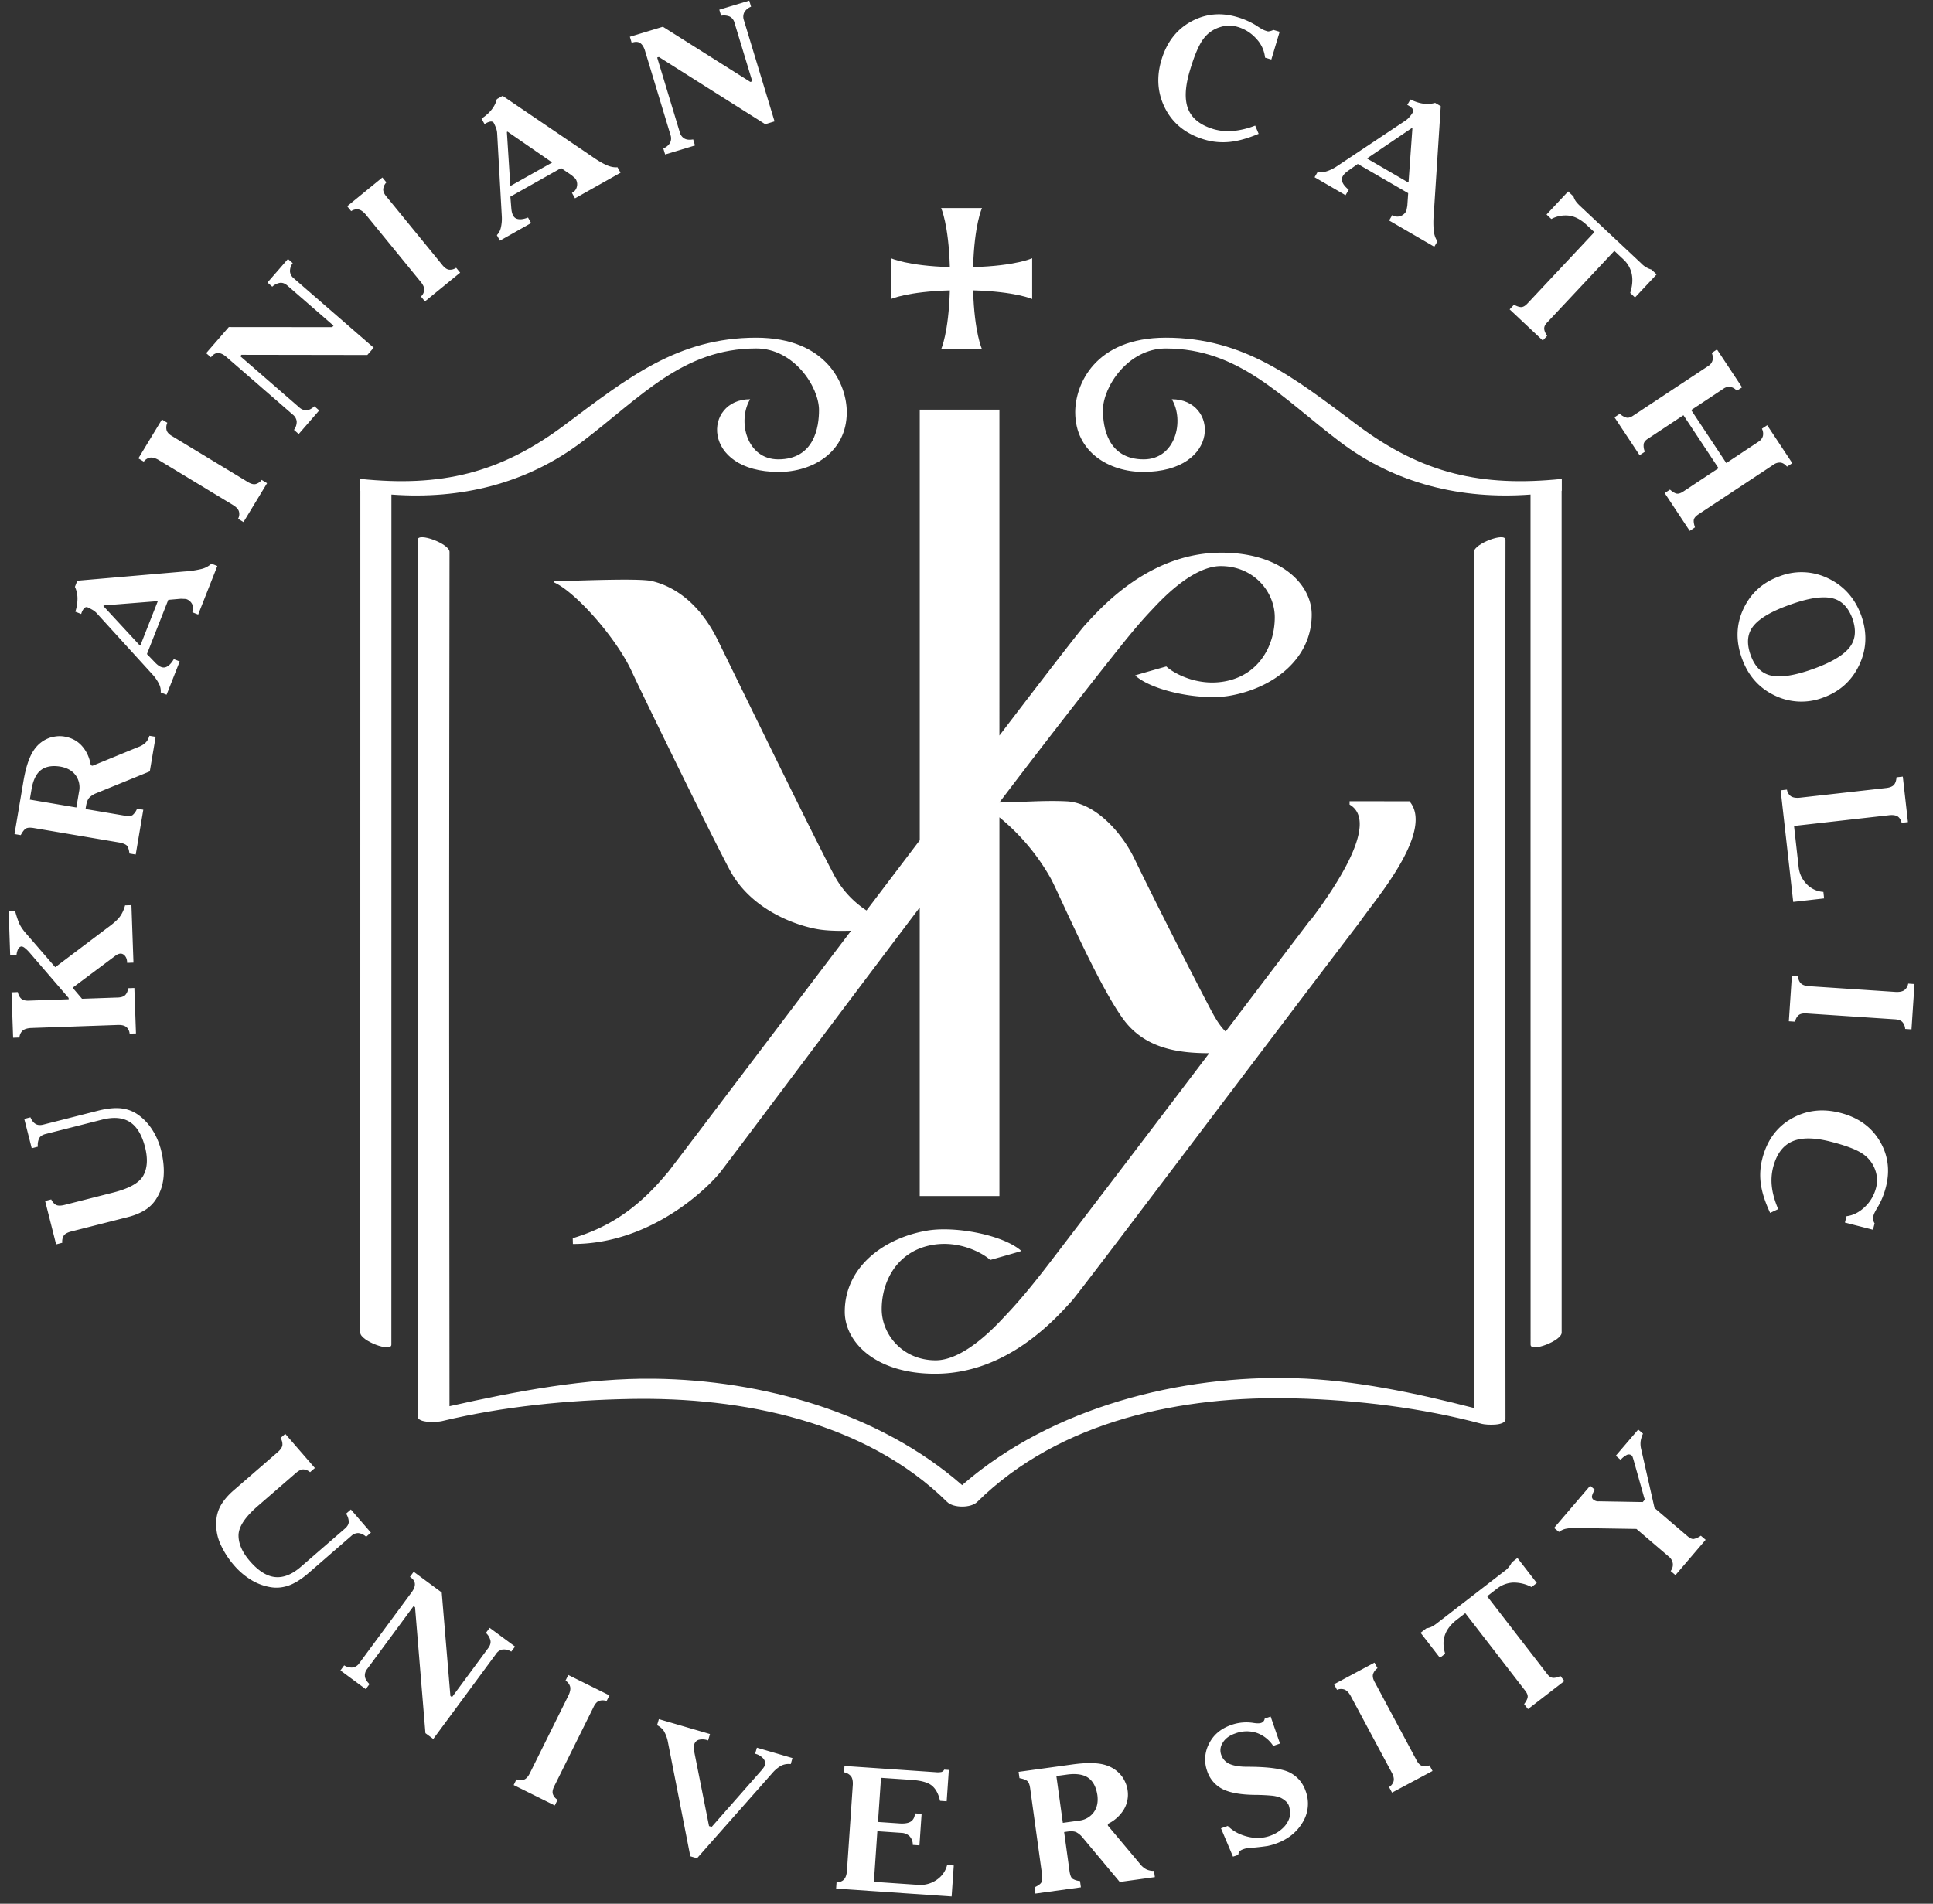
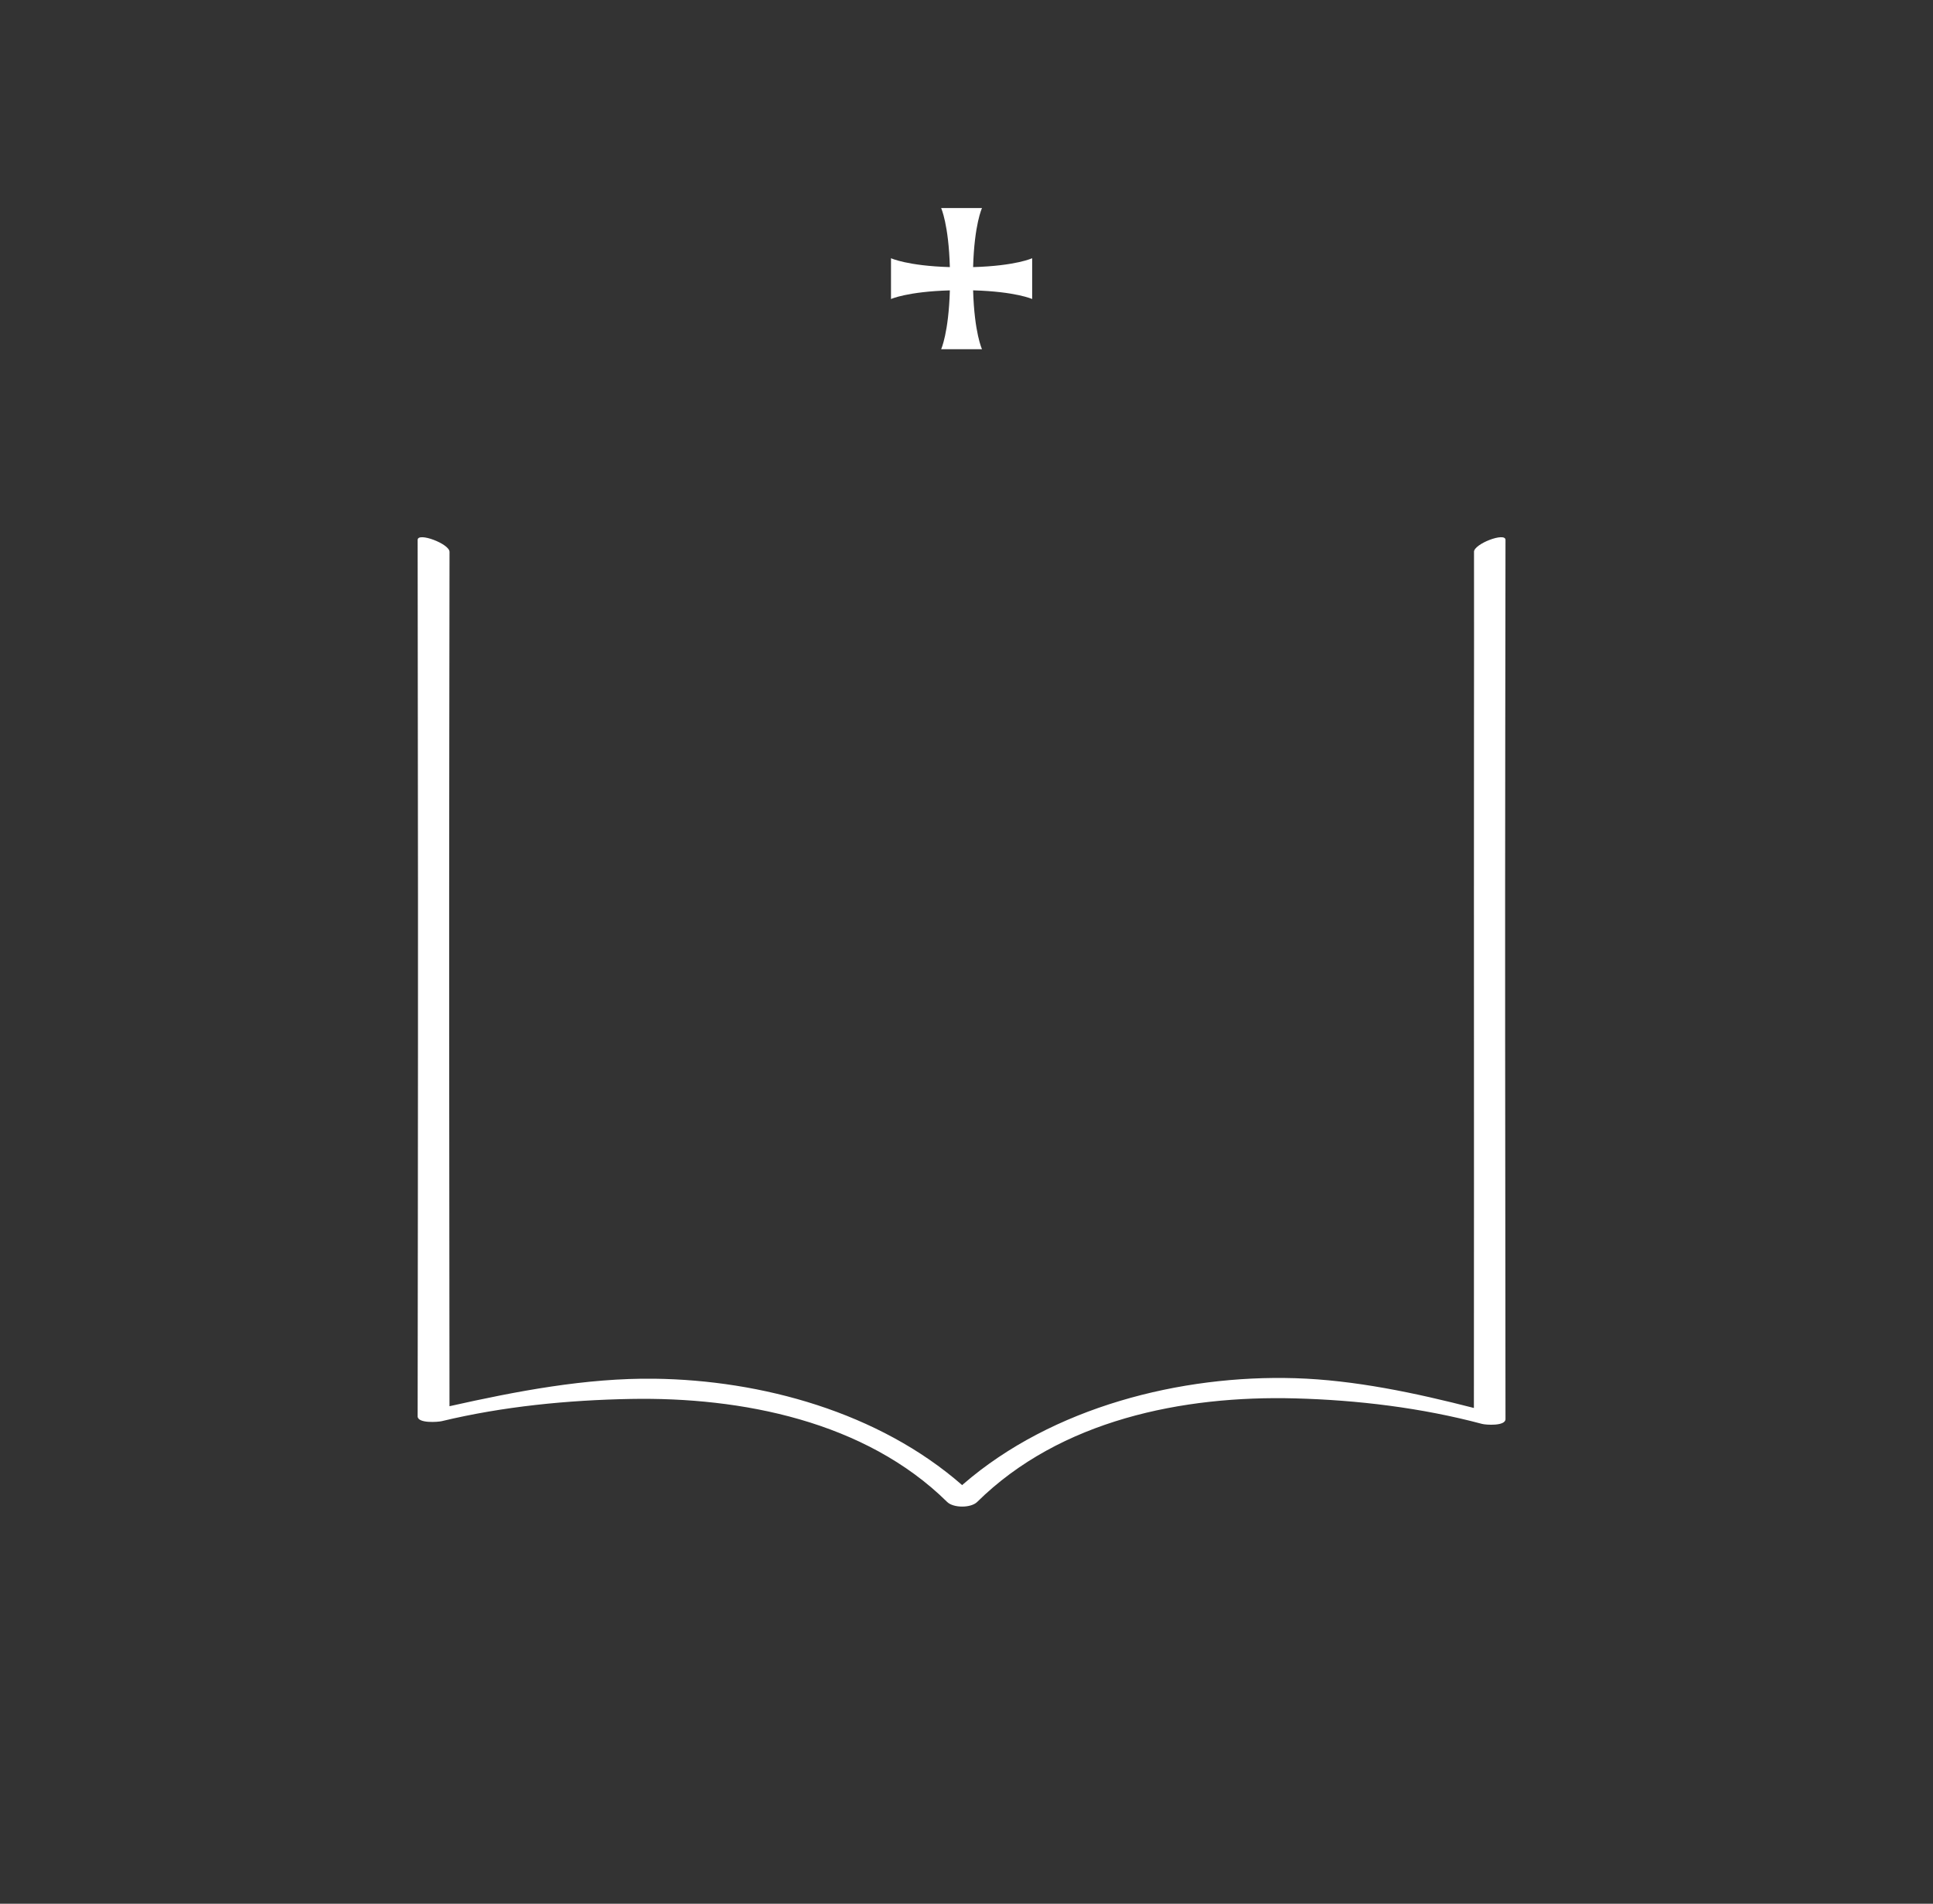
<svg xmlns="http://www.w3.org/2000/svg" width="67" height="66" viewBox="0 0 67 66">
  <rect x="0" y="0" width="67" height="66" fill="#333333" stroke="none" />
  <g fill="#FFF" fill-rule="evenodd">
    <path d="M32.621 12.106h1.416s-.265-.564-.308-2.04c1.482.042 2.047.301 2.047.301V8.952s-.566.266-2.047.308c.042-1.482.308-2.047.308-2.047h-1.416s.26.565.302 2.047c-1.477-.043-2.04-.308-2.04-.308v1.415s.563-.258 2.04-.3c-.042 1.476-.302 2.04-.302 2.04zm18.47 7.025c.005 4.325-.007 7.614-.003 11.938.005 5.12 0 15.592-.001 17.743-2.024-.52-4.133-.969-6.194-1.032-3.953-.12-8.413.995-11.509 3.675l-.034.032c-2.894-2.532-6.96-3.642-10.668-3.689-2.363-.03-4.776.432-7.102.953l-.011-12.836c-.005-5.623.012-16.467.012-16.783-.001-.28-1.105-.694-1.105-.414l.012 12.357c.004 5.623-.012 17.71-.012 18.027 0 .252.706.199.837.167 2.132-.512 4.37-.73 6.557-.77 3.828-.069 8.118.768 10.96 3.572.217.213.823.213 1.039 0 2.882-2.845 7.138-3.695 11.024-3.591 2.161.057 4.385.326 6.479.885.131.035.81.082.81-.167l-.012-13.181c-.006-5.644.012-16.97.012-17.3 0-.279-1.092.136-1.092.415v-.001z" />
-     <path d="M20.186 15.308c2.019-1.532 3.477-3.228 6.028-3.228 1.303 0 2.174 1.33 2.174 2.14 0 .566-.152 1.705-1.413 1.705-1.103 0-1.422-1.342-.974-2.084-1.626 0-1.714 2.52.994 2.52 1.16 0 2.355-.674 2.355-2.072 0-.94-.668-2.582-3.141-2.582-2.712 0-4.444 1.384-6.635 3.025-2.261 1.694-4.305 2.156-7.09 1.87v.415h.006l-.002 29.186c0 .279 1.077.693 1.077.414l.002-29.472c2.397.179 4.689-.374 6.618-1.837zm33.947 1.295c-2.786.285-4.829-.177-7.09-1.87-2.19-1.642-3.923-3.026-6.635-3.026-2.473 0-3.14 1.642-3.14 2.582 0 1.398 1.194 2.071 2.354 2.071 2.707 0 2.62-2.519.994-2.519.448.743.13 2.084-.974 2.084-1.26 0-1.413-1.139-1.413-1.704 0-.812.872-2.14 2.174-2.14 2.551 0 4.009 1.695 6.029 3.227 1.928 1.464 4.22 2.016 6.618 1.837l.002 29.472c0 .279 1.077-.135 1.077-.415l-.001-29.185.006-.001v-.413h-.001z" />
-     <path d="M28.892 30.302c-.667-1.253-3.009-6.059-4.008-8.099-.673-1.372-1.59-1.893-2.287-2.058-.478-.113-2.844.002-3.404.004v.037c.719.304 2.15 1.893 2.705 3.093.373.807 2.613 5.4 3.39 6.871.774 1.464 2.473 1.997 3.194 2.085.33.041.675.04 1.018.032-3.494 4.61-6.713 8.87-6.346 8.364-1.144 1.407-2.234 1.972-3.302 2.296l.005.2c2.792 0 4.776-2.056 5.122-2.505.607-.79 3.7-4.927 6.9-9.163v10.006h2.762v-13.13a7.453 7.453 0 0 1 1.777 2.113c.267.48 1.616 3.644 2.505 4.87.746 1.031 1.902 1.193 2.99 1.195a1806.42 1806.42 0 0 1-5.533 7.269c-.493.642-.99 1.263-1.542 1.841-.219.23-1.37 1.536-2.407 1.536-1.14 0-1.87-.89-1.87-1.773 0-.958.52-1.955 1.645-2.205 1.07-.238 1.95.33 2.114.5 0 0 1.081-.304 1.082-.313-.615-.55-2.283-.872-3.264-.705-1.52.259-2.857 1.273-2.857 2.813 0 1.037 1.044 2.149 3.132 2.149 2.512 0 4.176-1.915 4.73-2.516.27-.292 6.483-8.546 10.04-13.212h-.006c.085-.113.156-.209.209-.282.505-.688 2.294-2.876 1.467-3.836l-2.075-.002v.116c1.057.609-.526 2.913-1.349 4.005h-.015c-.882 1.162-1.893 2.493-2.932 3.865-.237-.235-.391-.524-.553-.83-.492-.933-1.88-3.653-2.6-5.146-.476-.99-1.406-1.957-2.347-2.006-.775-.04-1.562.031-2.34.039v-.002a313.371 313.371 0 0 1 3.725-4.815c.504-.633.99-1.263 1.54-1.842.22-.23 1.37-1.536 2.408-1.536 1.14 0 1.87.891 1.87 1.774 0 .958-.52 1.955-1.645 2.205-1.07.238-1.95-.331-2.114-.5 0 0-1.08.303-1.081.313.615.55 2.283.872 3.264.705 1.519-.26 2.856-1.273 2.856-2.814 0-1.036-1.044-2.148-3.132-2.148-2.511 0-4.176 1.915-4.73 2.515-.191.21-1.363 1.728-2.962 3.824V14.202H31.88V29.13l-1.846 2.434a3.376 3.376 0 0 1-1.143-1.262zM9.888 49.71l1.026 1.183-.166.144a.403.403 0 0 0-.23-.096c-.076-.002-.166.042-.27.132l-1.31 1.136c-.442.383-.665.72-.67 1.012-.004.292.127.593.395.902.293.338.584.521.872.55.288.03.586-.089.893-.355l1.527-1.324c.085-.074.13-.151.134-.23a.547.547 0 0 0-.093-.288l.166-.144.694.801-.165.144a.477.477 0 0 0-.268-.128.353.353 0 0 0-.247.1l-1.508 1.309c-.245.206-.471.345-.68.415-.207.07-.417.086-.626.048a1.87 1.87 0 0 1-.653-.246 2.474 2.474 0 0 1-.57-.478 2.986 2.986 0 0 1-.505-.78 1.659 1.659 0 0 1-.138-.769 1.22 1.22 0 0 1 .173-.586c.105-.173.248-.337.429-.494l1.522-1.32c.102-.087.157-.169.168-.243a.394.394 0 0 0-.065-.252l.165-.143zm4.451 4.78l.972.718.3 3.587.056.042 1.258-1.704c.065-.089.09-.174.075-.258a.527.527 0 0 0-.158-.265l.13-.176.88.649-.131.176a.471.471 0 0 0-.3-.073.342.342 0 0 0-.224.148l-2.179 2.953-.272-.201-.36-4.366-.052-.038-1.608 2.18a.349.349 0 0 0-.078.256c.01.086.064.175.16.266l-.13.176-.878-.649.13-.176a.47.47 0 0 0 .3.074.342.342 0 0 0 .224-.149l1.828-2.478c.076-.11.108-.207.096-.292-.012-.084-.068-.159-.169-.223l.13-.177zm5.359 3.579l1.426.707-.098.196a.399.399 0 0 0-.261-.004c-.076.028-.142.103-.198.225l-1.342 2.704c-.065.122-.086.221-.063.298a.371.371 0 0 0 .165.2l-.098.197-1.425-.707.097-.197c.092.036.177.04.256.011.079-.028.148-.104.21-.228l1.342-2.704c.056-.122.072-.223.05-.302a.358.358 0 0 0-.158-.2l.097-.197zm3.138 1.53l1.773.517-.065.222a.55.55 0 0 0-.312-.025.225.225 0 0 0-.168.163.497.497 0 0 0 .002.267l.51 2.564.093.027 1.723-1.958a1.16 1.16 0 0 0 .084-.108.3.3 0 0 0 .037-.078c.022-.078.003-.153-.058-.226a.563.563 0 0 0-.281-.165l.061-.21 1.233.36-.06.21a.583.583 0 0 0-.337.057 1.15 1.15 0 0 0-.3.252l-2.611 2.954-.233-.068-.776-3.96a1.204 1.204 0 0 0-.141-.384.59.59 0 0 0-.235-.2l.062-.21-.001-.001zm6.435 1.624l3.157.216a.693.693 0 0 0 .205-.007.165.165 0 0 0 .095-.082l.16.011-.075 1.087-.23-.016c-.052-.235-.144-.41-.277-.522-.134-.113-.369-.18-.704-.204l-1.065-.072-.105 1.53.708.048c.19.017.331-.002.423-.058.091-.056.142-.152.151-.287l.23.015-.075 1.094-.23-.016a.43.43 0 0 0-.11-.299.424.424 0 0 0-.284-.119l-.835-.057-.12 1.755 1.53.105a.992.992 0 0 0 .637-.167c.19-.127.314-.3.372-.52l.23.015-.074 1.075-4.004-.273.015-.219c.106 0 .19-.03.249-.09.06-.058.096-.154.11-.288l.205-3.012c.005-.133-.018-.232-.07-.294a.408.408 0 0 0-.234-.129l.015-.22zm6.034.204l1.862-.256c.472-.065.84-.063 1.104.007.263.07.471.21.625.418.048.07.089.145.12.222a.954.954 0 0 1 .066.237 1.01 1.01 0 0 1-.137.692 1.322 1.322 0 0 1-.546.484l.002.06 1.104 1.317a.696.696 0 0 0 .224.197.57.57 0 0 0 .27.055l.03.217-1.217.168-1.298-1.554a.698.698 0 0 0-.204-.169c-.07-.035-.171-.043-.306-.025l-.12.017.185 1.344c.02.145.055.237.106.275a.56.56 0 0 0 .26.08l.03.218-1.577.217-.03-.217c.125-.058.204-.114.235-.168.03-.054.04-.144.026-.274L35.707 62c-.017-.125-.049-.209-.096-.252-.047-.042-.138-.077-.275-.103l-.03-.216zm1.31.145l.224 1.623.557-.077a.72.72 0 0 0 .515-.29c.116-.16.157-.36.125-.597-.043-.277-.147-.474-.311-.593-.165-.119-.406-.158-.723-.119l-.386.053zm7.427-2.063l.324.937-.235.082a1.137 1.137 0 0 0-.577-.454 1.125 1.125 0 0 0-.743.023c-.209.072-.356.186-.44.339a.463.463 0 0 0-.026.44.518.518 0 0 0 .306.29c.149.058.35.087.601.085.727.002 1.218.072 1.473.21.256.14.433.351.531.634a1.24 1.24 0 0 1-.11 1.092c-.208.345-.522.59-.94.735a2.168 2.168 0 0 1-.272.075 7.79 7.79 0 0 1-.645.07.721.721 0 0 0-.263.071c-.063.035-.096.083-.102.145-.003.005-.004.01-.003.01a.03.03 0 0 0 .003.01l-.187.064-.416-.983.236-.082c.179.179.405.302.68.37.273.069.533.06.779-.025.173-.06.32-.149.445-.267a.846.846 0 0 0 .244-.397.49.49 0 0 0 .01-.174 1.149 1.149 0 0 0-.04-.208.402.402 0 0 0-.109-.156.752.752 0 0 0-.2-.13 1.174 1.174 0 0 0-.279-.062 7.11 7.11 0 0 0-.524-.027c-.519 0-.91-.066-1.174-.195a1.067 1.067 0 0 1-.549-.638 1.178 1.178 0 0 1 .064-.937c.152-.31.411-.53.777-.656a1.557 1.557 0 0 1 .76-.07c.135.022.23.02.29-.007a.182.182 0 0 0 .105-.143l.206-.07v-.001zm2.197-1.118l1.403-.751.104.193a.402.402 0 0 0-.156.211c-.02.078.002.175.07.291l1.424 2.662c.061.124.13.198.207.224a.37.37 0 0 0 .258-.018l.104.194-1.404.75-.103-.193a.348.348 0 0 0 .157-.2c.022-.082 0-.183-.065-.305l-1.425-2.66c-.067-.117-.14-.189-.217-.217a.362.362 0 0 0-.254.012l-.103-.193zm3-1.785l.202-.156a.573.573 0 0 0 .18-.054 1.16 1.16 0 0 0 .196-.129l2.306-1.782a.802.802 0 0 0 .277-.32l.197-.153.67.867-.182.141a1.315 1.315 0 0 0-.641-.155.982.982 0 0 0-.564.216l-.334.258 2.076 2.688c.06.082.123.129.193.139.07.01.161-.01.273-.06l.134.173-1.26.973-.134-.174c.08-.107.12-.191.124-.253.004-.062-.026-.133-.088-.213l-2.076-2.687-.283.219c-.213.163-.353.342-.421.536-.07.194-.066.41.007.652l-.182.141-.67-.867zm4.628-3.636l1.25-1.462.166.142a.548.548 0 0 0-.103.215.13.13 0 0 0 .042.12.279.279 0 0 0 .089.05c.034.013.072.018.113.013l1.515.026.07-.083-.381-1.352a1.89 1.89 0 0 0-.043-.137.093.093 0 0 0-.024-.038.153.153 0 0 0-.163-.03.723.723 0 0 0-.226.176l-.167-.142.777-.908.166.142a.919.919 0 0 0-.082.266.759.759 0 0 0 .018.268l.464 2.044 1.138.972c.086.074.159.108.217.102a.65.65 0 0 0 .25-.114l.167.142-1.046 1.224-.167-.142a.357.357 0 0 0 .075-.256.366.366 0 0 0-.12-.227l-1.142-.976-2.085-.033a1.599 1.599 0 0 0-.37.029.586.586 0 0 0-.227.108l-.171-.138zM1.945 43.14l-.381-1.504.212-.054c.043.09.098.152.163.188.066.035.165.036.3.002l1.681-.427c.567-.144.918-.343 1.053-.6.136-.256.154-.581.055-.974-.11-.429-.285-.72-.53-.874-.244-.154-.563-.18-.957-.081l-1.958.497c-.11.028-.184.076-.223.145a.54.54 0 0 0-.048.296l-.212.054-.259-1.018.214-.054c.049.114.11.19.18.23.071.042.16.049.266.022l1.936-.491c.31-.075.576-.097.792-.068.218.03.41.108.582.235.185.136.341.305.47.507.13.202.227.428.295.676.084.332.116.637.097.916-.02.28-.094.527-.224.743a1.21 1.21 0 0 1-.418.442c-.172.107-.373.19-.606.248l-1.952.496c-.13.033-.216.08-.26.141a.392.392 0 0 0-.055.252l-.212.055h-.001zm-1.49-7.163l-.056-1.575.219-.008c.02.1.06.177.12.23.061.054.158.075.292.066l1.35-.047-.001-.045-1.365-1.586a1.263 1.263 0 0 0-.152-.146c-.045-.037-.087-.054-.123-.053-.044.006-.081.035-.11.087a.56.56 0 0 0-.056.21l-.22.008L.3 31.581l.22-.008c.064.23.12.39.165.479.046.089.107.178.183.269l1.047 1.21 1.821-1.375c.203-.146.342-.273.42-.379.078-.106.138-.236.18-.39l.22-.007.07 1.993-.22.008c0-.131-.04-.226-.119-.285-.08-.058-.176-.045-.29.04l-1.479 1.107.325.383 1.204-.042c.138 0 .236-.03.293-.086a.365.365 0 0 0 .098-.238l.219-.008.056 1.575-.22.008a.34.34 0 0 0-.11-.227c-.063-.055-.164-.08-.302-.075l-3.017.106c-.134.01-.23.042-.289.1a.355.355 0 0 0-.101.23l-.218.008zm.048-7.062l.31-1.835c.08-.466.192-.813.338-1.04.145-.229.34-.384.585-.467a1.34 1.34 0 0 1 .248-.048.981.981 0 0 1 .246.01c.256.043.462.155.619.336.156.18.256.4.298.66l.06.017 1.585-.65a.698.698 0 0 0 .255-.153c.06-.06.103-.14.132-.237l.216.036-.203 1.199-1.87.762a.686.686 0 0 0-.22.142c-.055.055-.094.15-.117.282l-.02.119 1.338.226c.144.025.242.019.294-.018a.562.562 0 0 0 .154-.22l.216.036-.263 1.554-.216-.036c-.018-.136-.048-.227-.09-.273-.042-.045-.126-.08-.253-.107l-2.976-.504c-.125-.02-.214-.015-.269.016-.055.031-.115.108-.181.23l-.216-.037zm.53-1.194l1.614.273.093-.55a.71.71 0 0 0-.122-.572c-.119-.157-.297-.256-.533-.296-.277-.043-.496-.004-.659.116-.162.12-.272.337-.329.648l-.064.38zm4.538-3.715a.54.54 0 0 0-.058-.292 1.379 1.379 0 0 0-.208-.31l-1.95-2.142a.625.625 0 0 0-.136-.111 1.838 1.838 0 0 0-.182-.096c-.045-.018-.088-.004-.128.042a.493.493 0 0 0-.094.19l-.204-.08a1.48 1.48 0 0 0 .075-.464.976.976 0 0 0-.089-.399l.083-.212 3.71-.32a3.34 3.34 0 0 0 .588-.086.768.768 0 0 0 .35-.185l.205.08-.664 1.685-.204-.08a.31.31 0 0 0 .001-.269.351.351 0 0 0-.196-.183.329.329 0 0 0-.09-.011l-.107-.005-.44.038-.74 1.879.274.285c.135.144.255.202.36.175.103-.027.203-.122.298-.284l.204.08-.455 1.154-.204-.08.001.001zm-1.987-2.994l1.257 1.359.023.009.603-1.531-.018-.007-1.856.147-.009.023zm1.212-5.121l.817-1.348.187.114a.391.391 0 0 0-.025.258c.022.078.091.15.208.215l2.581 1.564c.116.075.213.105.292.088a.365.365 0 0 0 .213-.145l.188.114-.817 1.348-.188-.114a.34.34 0 0 0 .031-.25c-.022-.081-.092-.157-.21-.229l-2.582-1.564c-.117-.066-.215-.09-.296-.076a.352.352 0 0 0-.211.138l-.188-.113zm2.35-3.649l.785-.903 3.584.003.045-.052L9.961 9.9c-.082-.071-.166-.103-.25-.095a.514.514 0 0 0-.274.134l-.166-.144.71-.817.165.144a.465.465 0 0 0-.095.29.347.347 0 0 0 .13.235l2.771 2.407-.22.253L8.37 12.3l-.042.048 2.045 1.776a.36.36 0 0 0 .25.1c.085-.004.177-.05.275-.139l.166.144-.71.818-.165-.144a.463.463 0 0 0 .095-.29.348.348 0 0 0-.131-.235l-2.325-2.02c-.104-.084-.198-.124-.283-.12-.084.005-.163.055-.234.15l-.165-.145zm4.888-5.092l1.22-.997.139.17a.393.393 0 0 0-.11.235c-.005.08.036.171.124.272l1.91 2.338c.084.11.166.17.245.181a.365.365 0 0 0 .249-.066l.139.17-1.221.997-.138-.17a.345.345 0 0 0 .113-.226c.006-.083-.035-.178-.123-.285l-1.909-2.338c-.088-.101-.173-.158-.254-.17a.354.354 0 0 0-.246.059l-.138-.17zm5.188 1.002a.544.544 0 0 0 .139-.263 1.37 1.37 0 0 0 .033-.373l-.162-2.891a.613.613 0 0 0-.034-.173 1.628 1.628 0 0 0-.082-.188c-.023-.042-.066-.058-.125-.048a.5.5 0 0 0-.194.088l-.107-.191c.144-.096.261-.2.35-.313a.975.975 0 0 0 .183-.365l.199-.112 3.082 2.092c.199.14.369.241.508.304.14.063.27.09.39.078l.107.191-1.578.888-.107-.19a.31.31 0 0 0 .17-.208.347.347 0 0 0-.037-.266.323.323 0 0 0-.063-.066l-.08-.07-.365-.249-1.759.991.032.394c.015.197.07.318.168.363.099.045.235.034.412-.033l.107.191-1.081.61-.107-.192zm.347-3.576l.118 1.847.012.021 1.434-.807-.01-.016-1.532-1.058-.022.012zm4.262-3.302l1.145-.347 3.032 1.913.067-.02L25.46.793a.332.332 0 0 0-.16-.216.522.522 0 0 0-.305-.032l-.063-.21L25.97.022l.063.21a.461.461 0 0 0-.235.195.348.348 0 0 0-.015.268l1.064 3.513-.322.098-3.687-2.331-.06.018.784 2.592a.35.35 0 0 0 .158.216c.074.044.177.054.306.032l.064.21-1.036.312-.063-.21a.463.463 0 0 0 .235-.195.349.349 0 0 0 .015-.268l-.892-2.948c-.044-.127-.102-.21-.176-.252-.074-.041-.167-.04-.278.002l-.063-.21zm21.675 3.08l.12.285c-.383.16-.723.255-1.02.282-.296.027-.584 0-.863-.084-.631-.189-1.081-.545-1.352-1.069-.27-.523-.315-1.089-.133-1.695.183-.61.525-1.052 1.025-1.326.501-.273 1.038-.324 1.612-.152a2.71 2.71 0 0 1 .647.288c.091.062.165.107.22.136a.623.623 0 0 0 .157.06.09.09 0 0 0 .06.008.548.548 0 0 0 .126-.035l.031-.016.218.065-.288.962-.218-.065a1.11 1.11 0 0 0-.295-.647 1.385 1.385 0 0 0-.655-.419 1.03 1.03 0 0 0-.61.008 1.109 1.109 0 0 0-.573.403c-.156.201-.313.569-.472 1.101-.17.567-.19 1.014-.058 1.34.132.325.422.554.87.69.21.062.432.085.667.068a2.85 2.85 0 0 0 .783-.188h.001zm2.17 1.601a.544.544 0 0 0 .297-.014c.108-.032.222-.086.338-.159l2.41-1.606a.663.663 0 0 0 .13-.118c.04-.045.08-.1.122-.165.024-.042.017-.087-.022-.132a.5.5 0 0 0-.174-.123l.11-.189c.156.076.305.124.447.144.143.019.278.01.408-.027l.196.114-.24 3.717a3.37 3.37 0 0 0-.004.593c.017.152.06.277.13.375l-.11.189-1.566-.91.11-.188a.312.312 0 0 0 .266.04.348.348 0 0 0 .21-.166.32.32 0 0 0 .025-.088l.02-.104.03-.441-1.747-1.013-.323.228c-.162.112-.238.221-.227.328.01.107.09.22.236.338l-.11.19-1.073-.624.11-.19v.001zm3.258-1.515l-1.532 1.039-.013.02 1.423.827.01-.016.133-1.857-.021-.013zm5.42 2.197l.185.174a.566.566 0 0 0 .081.168c.036.05.089.108.156.17l2.106 1.976a.782.782 0 0 0 .359.22l.18.168-.75.8-.166-.157c.075-.24.093-.459.054-.654a.96.96 0 0 0-.3-.519l-.304-.286-2.323 2.478c-.072.07-.108.142-.108.212s.034.156.101.258l-.15.16-1.149-1.079.15-.16c.117.06.206.087.268.08.061-.007.126-.046.196-.12l2.323-2.478-.259-.242c-.193-.182-.391-.291-.592-.326a1.032 1.032 0 0 0-.64.113l-.167-.156.749-.8zm6.028 6.791l-.183.12a.371.371 0 0 0-.216-.133.33.33 0 0 0-.248.062l-1.116.739 1.216 1.837 1.117-.74a.34.34 0 0 0 .152-.195.379.379 0 0 0-.034-.255l.183-.121.87 1.315-.183.12c-.076-.086-.153-.133-.228-.14a.355.355 0 0 0-.236.069l-2.608 1.726c-.085.057-.136.113-.154.17-.018.058-.006.151.036.28l-.183.122-.867-1.31.183-.12c.1.086.181.132.242.14.06.007.133-.017.218-.073l1.223-.81-1.216-1.836-1.223.81c-.087.052-.138.113-.154.181a.514.514 0 0 0 .04.274l-.183.121-.87-1.314.183-.121a.583.583 0 0 0 .238.134c.063.012.138-.01.222-.067l2.609-1.727a.321.321 0 0 0 .148-.2.396.396 0 0 0-.03-.25l.183-.121.87 1.314v-.001zm4.132 7.915c.211.597.187 1.169-.073 1.716-.26.546-.68.923-1.262 1.13a2.11 2.11 0 0 1-1.673-.082c-.54-.258-.919-.689-1.133-1.293-.216-.609-.195-1.183.064-1.723.258-.539.674-.91 1.248-1.114a2.102 2.102 0 0 1 1.687.076c.544.261.925.691 1.142 1.29zm-.304.108c-.151-.412-.396-.652-.737-.719-.34-.067-.819.011-1.438.235-.615.218-1.032.459-1.25.723-.22.263-.255.602-.108 1.015.145.41.386.65.723.718.336.07.812-.006 1.428-.225.619-.22 1.04-.463 1.261-.73.222-.266.263-.605.12-1.017zm1.743 5.471l.178 1.579-.218.024c-.028-.107-.076-.181-.141-.223-.066-.04-.164-.054-.293-.04l-3.296.372.16 1.427c.026.23.12.427.278.59a.878.878 0 0 0 .58.269l.024.226-1.07.121-.435-3.868.218-.025a.34.34 0 0 0 .132.227c.07.048.17.066.303.055l3-.337c.125-.014.215-.049.268-.104.053-.055.084-.144.095-.268l.217-.024v-.001zm.405 7.192l-.104 1.573-.219-.015a.394.394 0 0 0-.096-.24c-.054-.06-.15-.09-.284-.096l-3.012-.2c-.137-.012-.237.006-.3.057a.367.367 0 0 0-.12.227l-.22-.014.105-1.573.219.014a.34.34 0 0 0 .087.238c.057.061.155.096.292.105l3.012.2c.134.004.233-.018.298-.07a.352.352 0 0 0 .124-.22l.219.015zm-4.724 7.804l-.279.132c-.175-.376-.283-.712-.323-1.007a2.262 2.262 0 0 1 .05-.867c.162-.638.5-1.102 1.012-1.394.512-.292 1.075-.359 1.688-.202.617.157 1.073.48 1.367.97.294.489.366 1.023.218 1.604a2.784 2.784 0 0 1-.109.338c-.04.102-.092.21-.153.32-.058.094-.1.169-.127.225a.601.601 0 0 0-.054.16.095.095 0 0 0-.006.06.476.476 0 0 0 .04.125l.018.03-.057.221-.972-.249.056-.22c.23-.029.44-.136.635-.322.194-.185.324-.409.39-.67a1.038 1.038 0 0 0-.031-.61 1.113 1.113 0 0 0-.427-.556c-.207-.147-.58-.29-1.119-.427-.574-.147-1.02-.148-1.34-.003-.32.145-.538.444-.654.898a1.85 1.85 0 0 0-.042.669c.026.233.099.491.219.775z" />
  </g>
</svg>